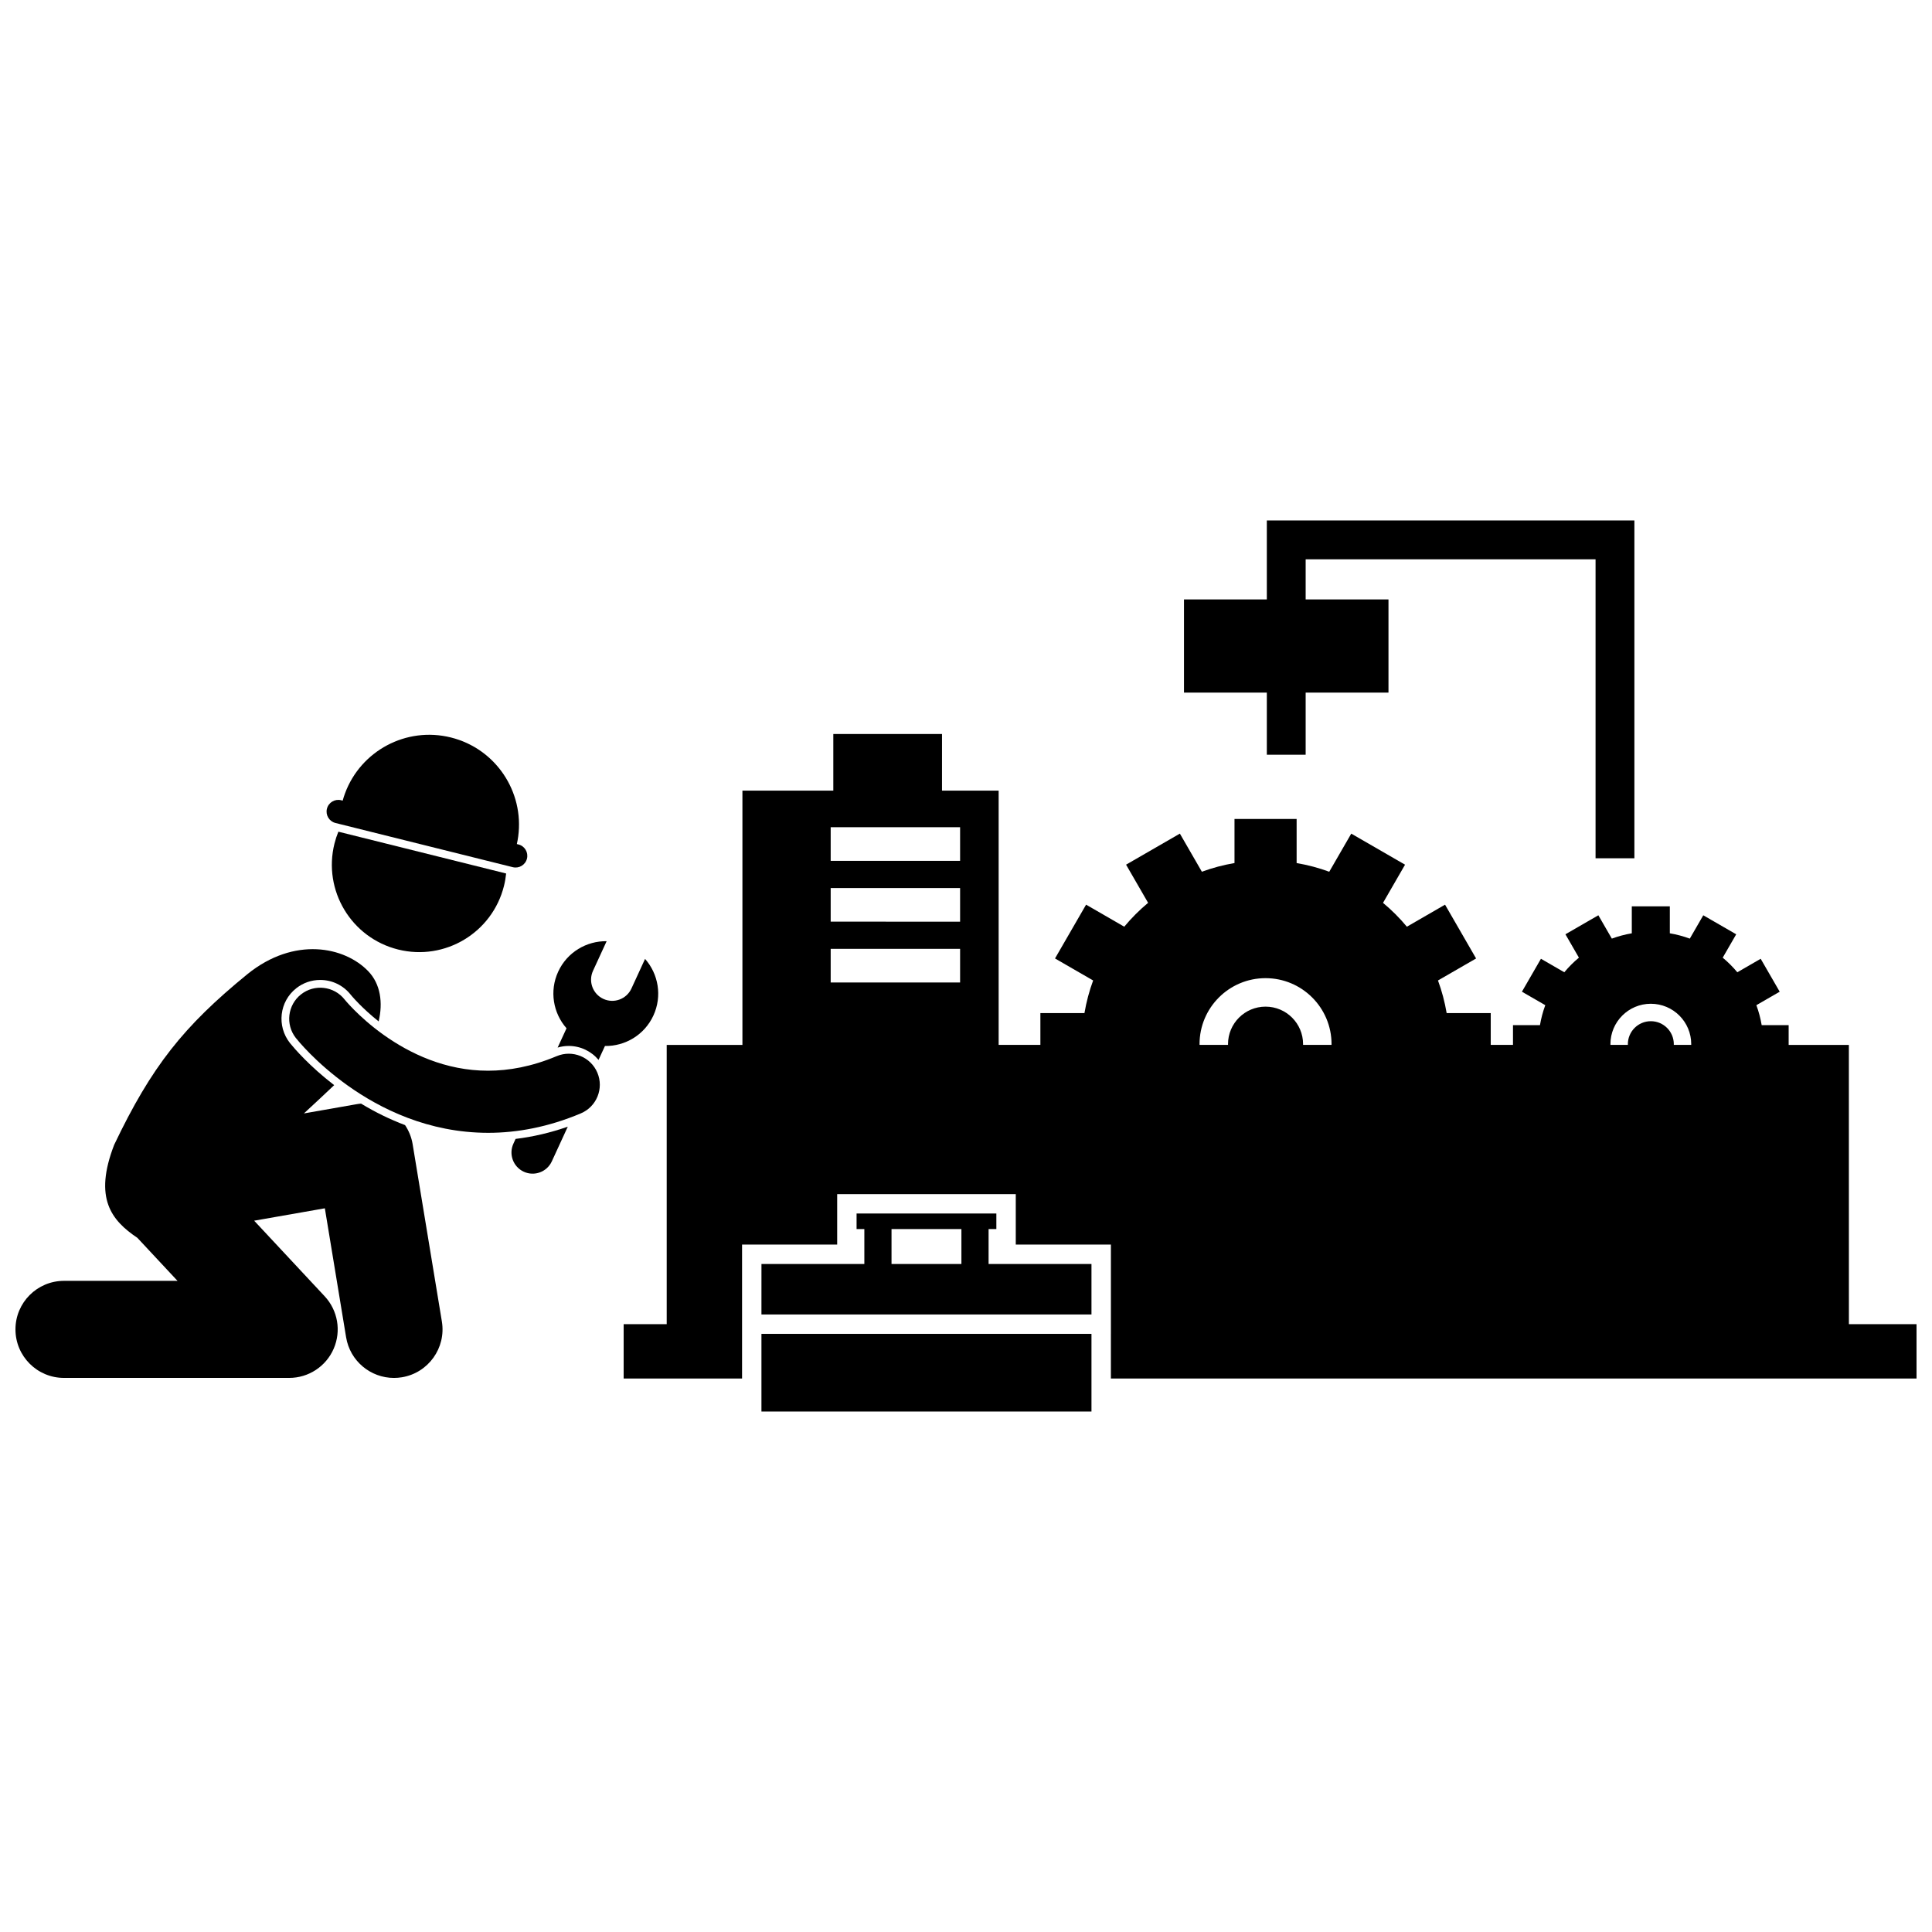
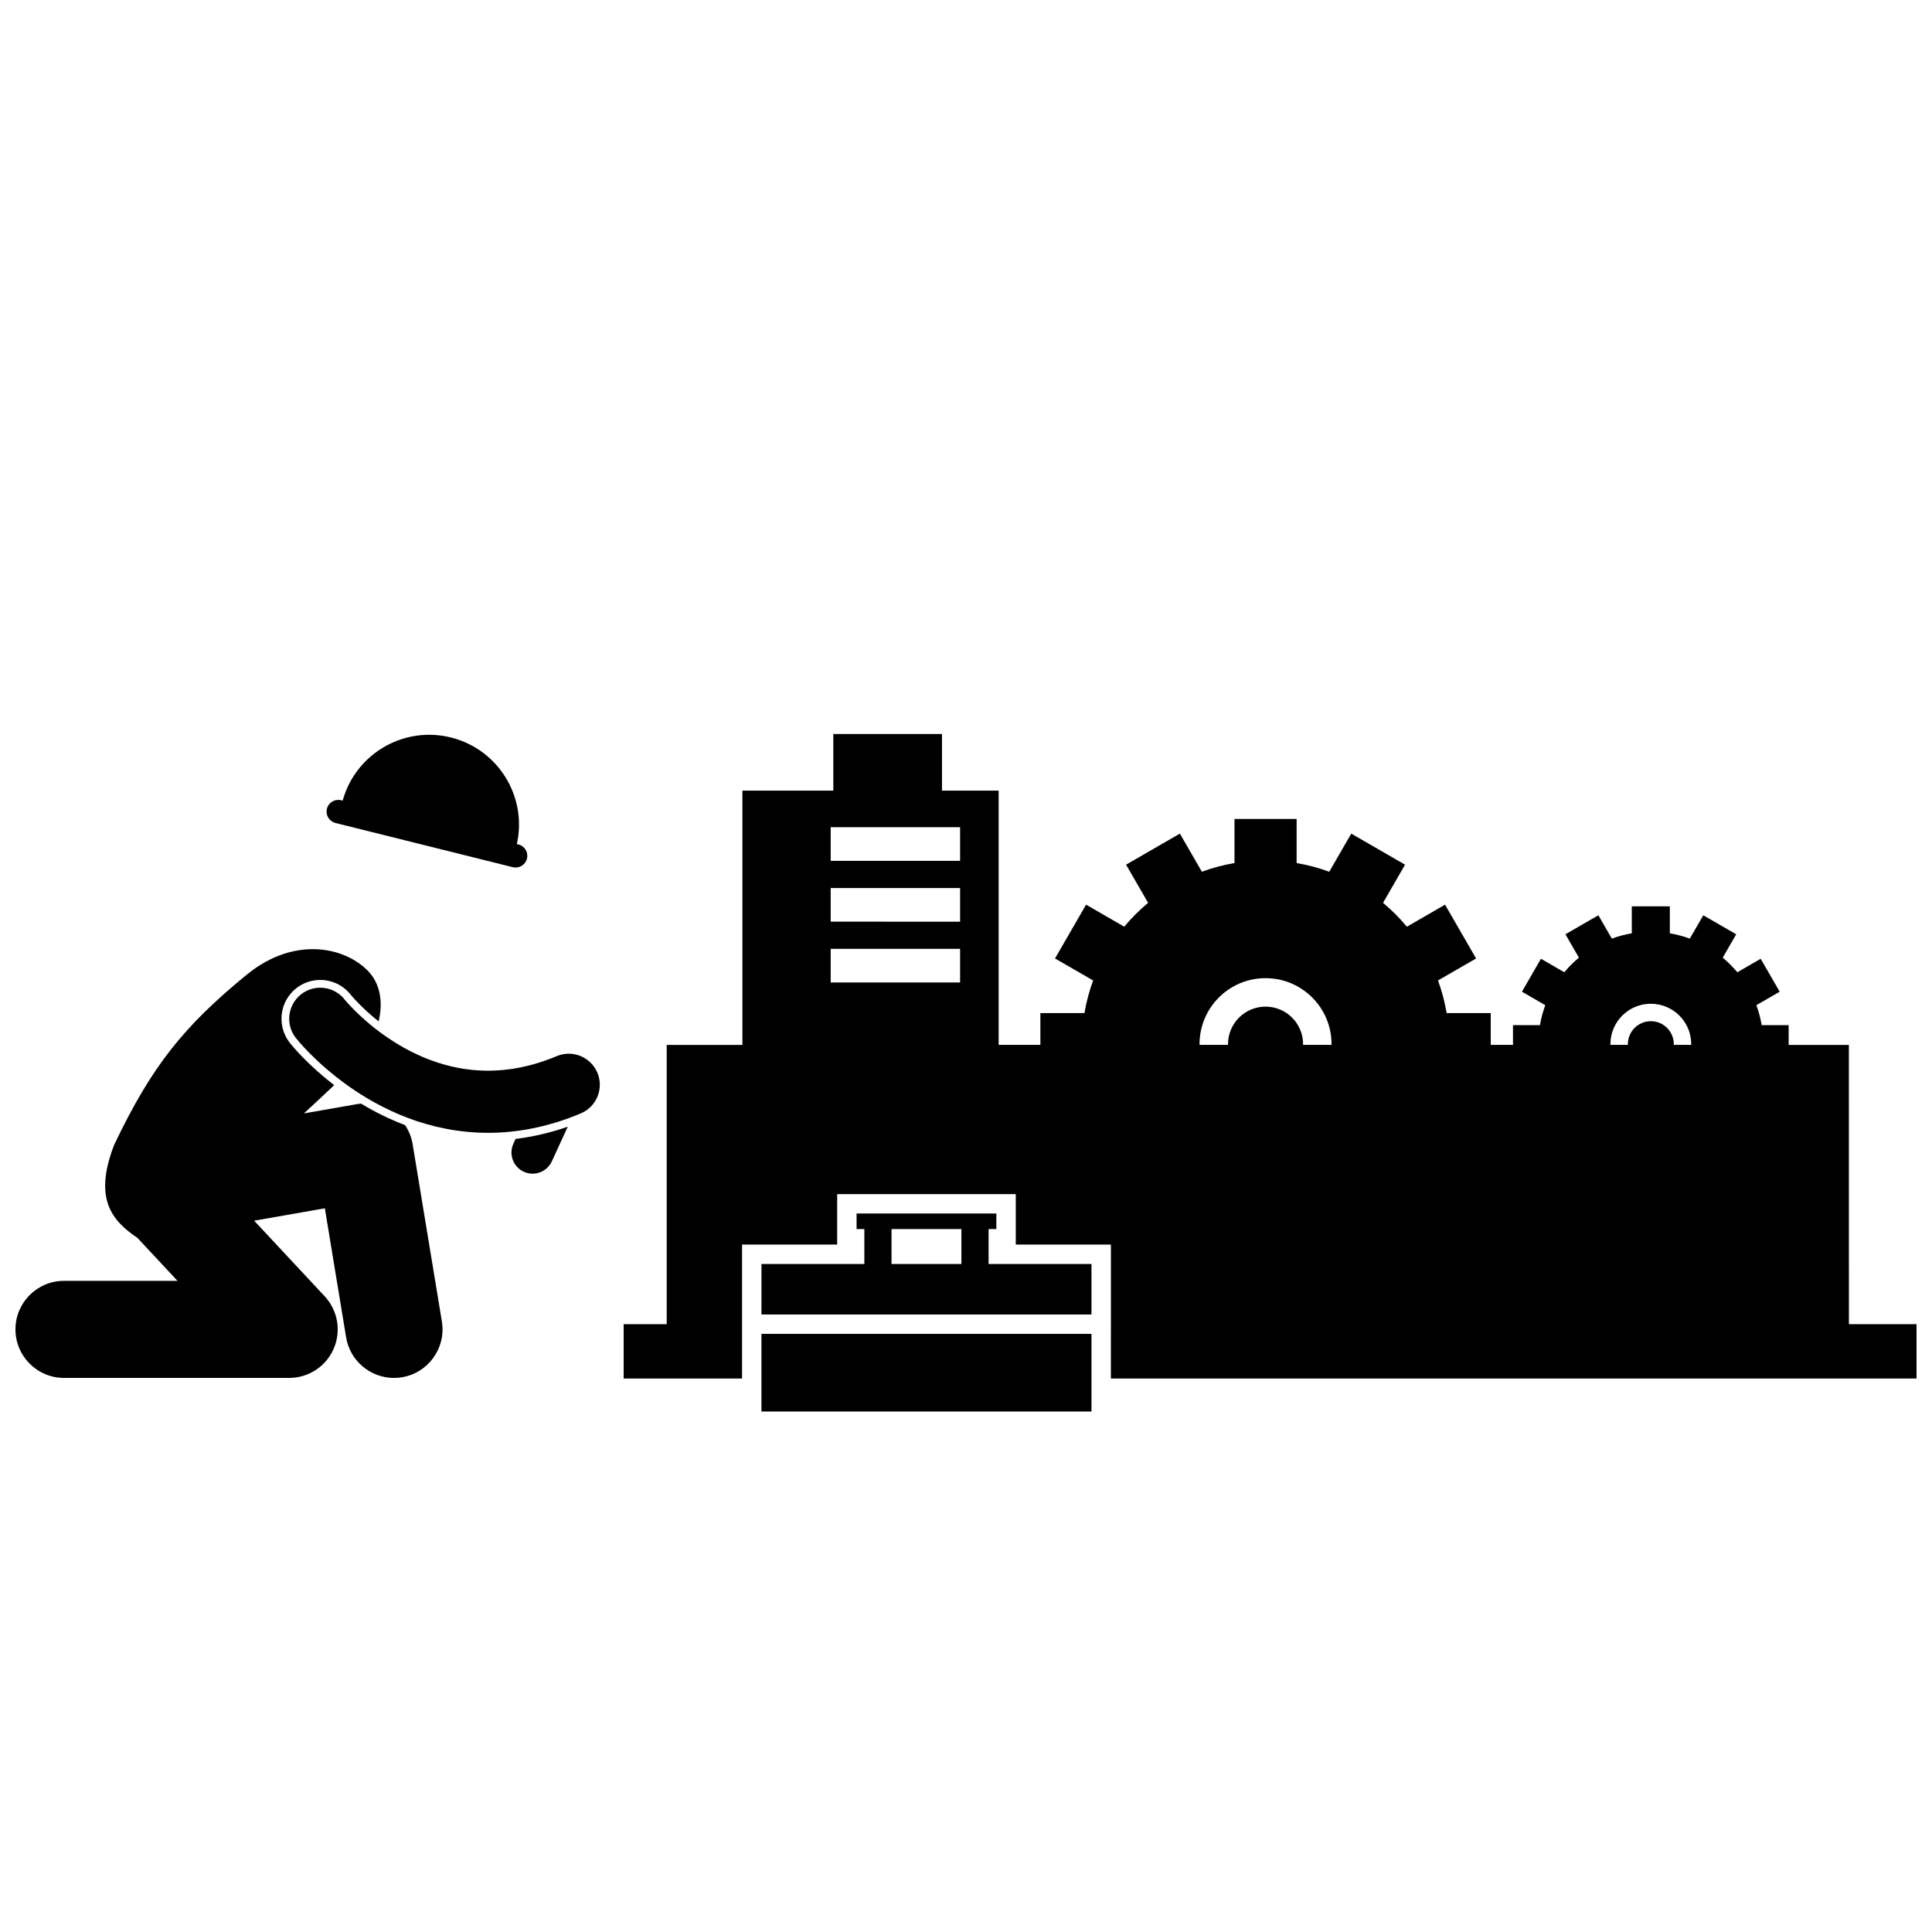
<svg xmlns="http://www.w3.org/2000/svg" width="800px" height="800px" version="1.1" viewBox="144 144 512 512">
  <defs>
    <clipPath id="b">
      <path d="m309 338h342.9v172h-342.9z" />
    </clipPath>
    <clipPath id="a">
      <path d="m148.09 395h113.91v115h-113.91z" />
    </clipPath>
  </defs>
-   <path d="m249.5 395.63c12.406 3.094 24.973-4.461 28.062-16.867 0.273-1.094 0.457-2.188 0.57-3.277l-44.461-11.082c-0.414 1.016-0.762 2.066-1.035 3.16-3.094 12.41 4.457 24.977 16.863 28.066z" />
  <path d="m234.4 356.07c-1.664-0.414-3.348 0.598-3.762 2.262-0.414 1.664 0.598 3.348 2.262 3.766l46.988 11.711c1.664 0.414 3.348-0.598 3.762-2.262 0.414-1.664-0.598-3.348-2.262-3.762l-0.418-0.105c0.148-0.676 0.273-1.352 0.363-2.031 1.582-11.852-5.961-23.25-17.836-26.211s-23.887 3.566-28.051 14.773c-0.238 0.641-0.449 1.297-0.633 1.965z" />
  <g clip-path="url(#b)">
    <path d="m633.97 420.91h-15.957v-5.234h-7.148c-0.312-1.824-0.781-3.598-1.41-5.293l6.184-3.57-5.039-8.727-6.191 3.574c-1.168-1.406-2.465-2.699-3.871-3.871l3.574-6.191-8.727-5.039-3.57 6.184c-1.695-0.625-3.465-1.098-5.293-1.41v-7.148h-10.078v7.148c-1.824 0.312-3.594 0.781-5.293 1.406l-3.57-6.184-8.727 5.039 3.574 6.191c-1.406 1.168-2.703 2.465-3.871 3.871l-6.191-3.574-5.039 8.727 6.188 3.57c-0.625 1.695-1.098 3.465-1.41 5.293h-7.148v5.234h-5.898v-8.426h-11.68c-0.508-2.981-1.277-5.875-2.301-8.645l10.102-5.832-8.23-14.258-10.113 5.84c-1.91-2.297-4.027-4.414-6.324-6.324l5.84-10.113-14.258-8.23-5.832 10.102c-2.769-1.023-5.664-1.793-8.645-2.301v-11.684h-16.465v11.68c-2.981 0.508-5.875 1.277-8.645 2.301l-5.832-10.102-14.258 8.23 5.84 10.113c-2.297 1.91-4.414 4.031-6.324 6.324l-10.113-5.84-8.234 14.258 10.102 5.832c-1.023 2.769-1.793 5.664-2.301 8.645h-11.68v8.426h-11.059v-67.383h-15.012l0.004-15h-28.809v15h-24.086v67.391h-20.066v74.008h-11.41v14.406h31.379v-35.496h25.207v-13.379h47.328v13.379h25.211v23.664h-0.004v11.832h213.51v-14.406h-17.93zm-269.83-57.695h34.297v8.918h-34.297zm0 16.121h34.297v8.918l-34.297-0.004zm0 16.121h34.297v8.918l-34.297-0.004zm97.75 25.258c0-9.66 7.832-17.492 17.492-17.492 9.66 0 17.492 7.832 17.492 17.492 0 0.066-0.008 0.129-0.012 0.195h-7.543c0-0.066 0.012-0.129 0.012-0.195 0-5.492-4.453-9.945-9.949-9.945-5.492 0-9.945 4.453-9.945 9.945 0 0.066 0.008 0.129 0.012 0.195h-7.547c-0.004-0.066-0.012-0.129-0.012-0.195zm108.89 0c0-5.914 4.793-10.707 10.707-10.707 5.914 0 10.707 4.793 10.707 10.707 0 0.066-0.008 0.129-0.012 0.195h-4.617c0.004-0.066 0.012-0.129 0.012-0.195 0-3.363-2.727-6.086-6.09-6.086-3.359 0-6.086 2.727-6.086 6.086 0 0.066 0.008 0.129 0.012 0.195h-4.617c-0.008-0.066-0.016-0.129-0.016-0.195z" />
  </g>
  <g clip-path="url(#a)">
    <path d="m238.45 436.63-13.91 2.441c2.812-2.617 5.543-5.113 8.02-7.496-6.582-5.066-10.566-9.738-11.719-11.16-3.562-4.519-2.793-11.004 1.66-14.512 1.832-1.441 4.031-2.207 6.359-2.207 3.168 0 6.109 1.422 8.074 3.902 0.137 0.164 0.273 0.328 0.473 0.559 0.379 0.43 1.02 1.137 1.895 2.019 1.16 1.168 2.875 2.777 5.043 4.508 1.18-4.973 0.496-9.922-2.746-13.293-6.269-6.531-19.594-9.266-31.992 0.734-16.977 13.848-25.438 24.488-35.348 45.258-5.481 14.168-0.727 20.035 6.144 24.652l10.641 11.406-30.086-0.004c-7.102 0-12.859 5.758-12.859 12.859 0 7.106 5.758 12.863 12.859 12.863h59.68c5.121 0 9.754-3.035 11.793-7.734 2.043-4.699 1.102-10.156-2.391-13.902l-18.684-20.027 18.734-3.285 5.633 34.18c1.039 6.301 6.492 10.773 12.676 10.773 0.695 0 1.398-0.055 2.106-0.172 7.008-1.156 11.754-7.777 10.598-14.781l-7.75-47.004c-0.301-1.824-1-3.535-2.004-5.043-3.977-1.5-7.875-3.402-11.656-5.691-0.406 0.031-0.828 0.082-1.242 0.156z" />
  </g>
  <path d="m280.06 447.08c-1.293 2.812-0.066 6.141 2.746 7.438 2.812 1.293 6.141 0.066 7.434-2.75l4.231-9.191c-4.59 1.605-9.211 2.691-13.836 3.246z" />
-   <path d="m302.62 424.89 1.699-3.691c5.332 0.082 10.465-2.918 12.84-8.074s1.316-11.008-2.211-15.004l-3.613 7.852c-1.297 2.812-4.625 4.043-7.434 2.746-2.812-1.293-4.043-4.625-2.75-7.438l3.613-7.852c-5.332-0.082-10.465 2.918-12.84 8.074s-1.316 11.008 2.211 15.004l-2.356 5.113c0.949-0.285 1.934-0.434 2.934-0.434 3.109 0.004 5.984 1.395 7.906 3.703z" />
  <path d="m291.53 423.89c-6.668 2.797-12.676 3.852-18.18 3.859-11.289 0.016-20.812-4.606-27.648-9.473-3.402-2.418-6.078-4.863-7.859-6.656-0.891-0.895-1.559-1.629-1.984-2.113-0.211-0.242-0.363-0.422-0.449-0.527-0.043-0.055-0.07-0.09-0.086-0.105-2.816-3.559-7.984-4.164-11.547-1.355-3.57 2.812-4.184 7.988-1.371 11.562v-0.004c0.328 0.406 5.106 6.445 13.75 12.609 8.613 6.133 21.336 12.512 37.195 12.523h0.051c7.648 0 15.938-1.531 24.512-5.148 4.191-1.762 6.16-6.59 4.398-10.777-1.766-4.191-6.594-6.16-10.781-4.394z" />
  <path d="m345.79 497.49h87.461v20.578h-87.461z" />
  <path d="m345.79 492.35h87.461v-13.375h-27.266v-9.262h2.059v-4.117h-37.043v4.117h2.059v9.262h-27.266zm34.473-22.637h18.52v9.262h-18.52z" />
-   <path d="m577.13 371.45v-89.52h-97.406v20.926h-21.953v24.691h21.953v16.465h10.289v-16.465h21.949v-24.691h-21.949v-10.633h76.828v79.227z" />
</svg>